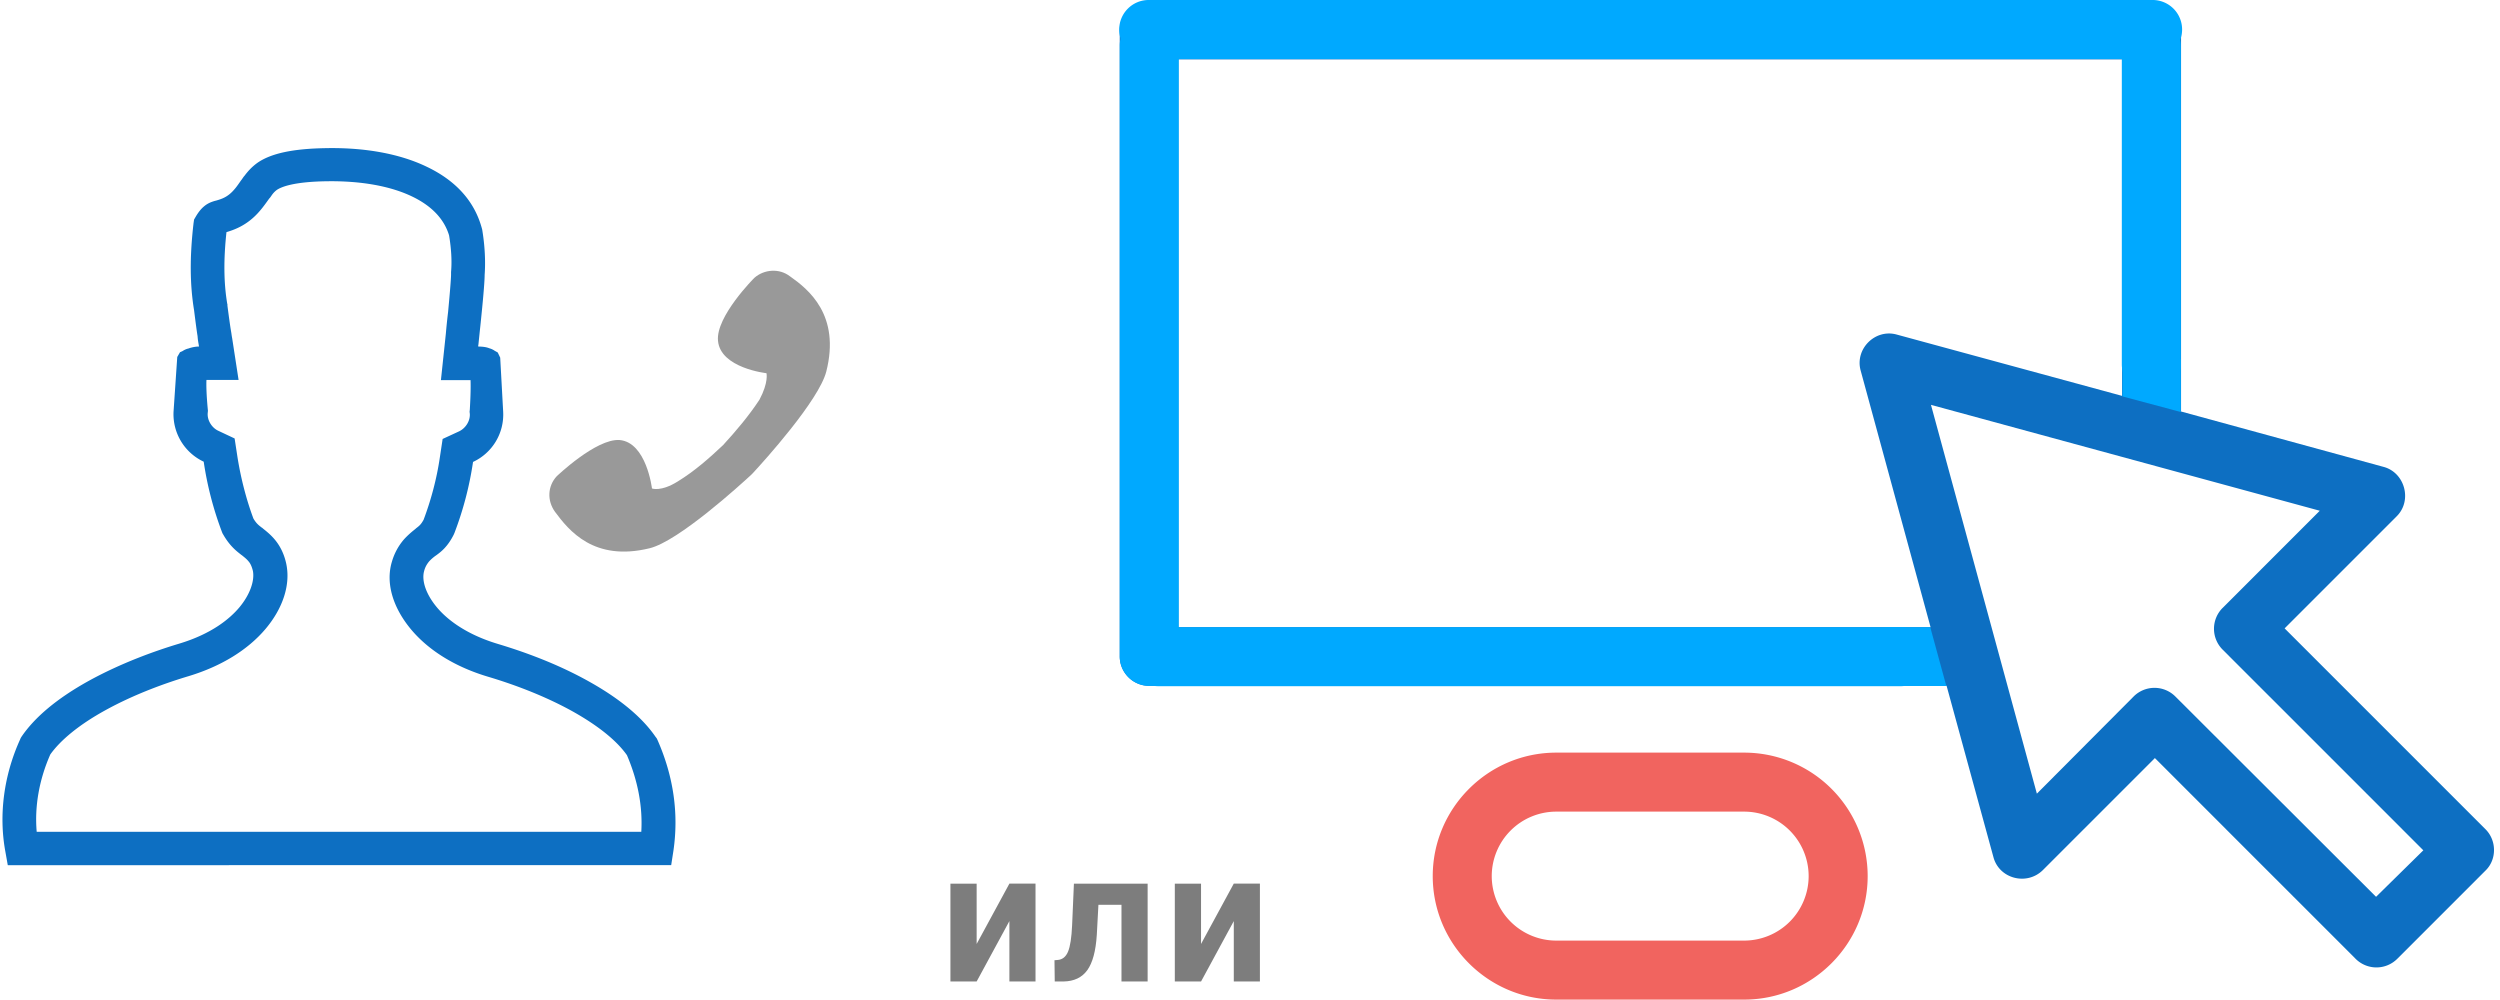
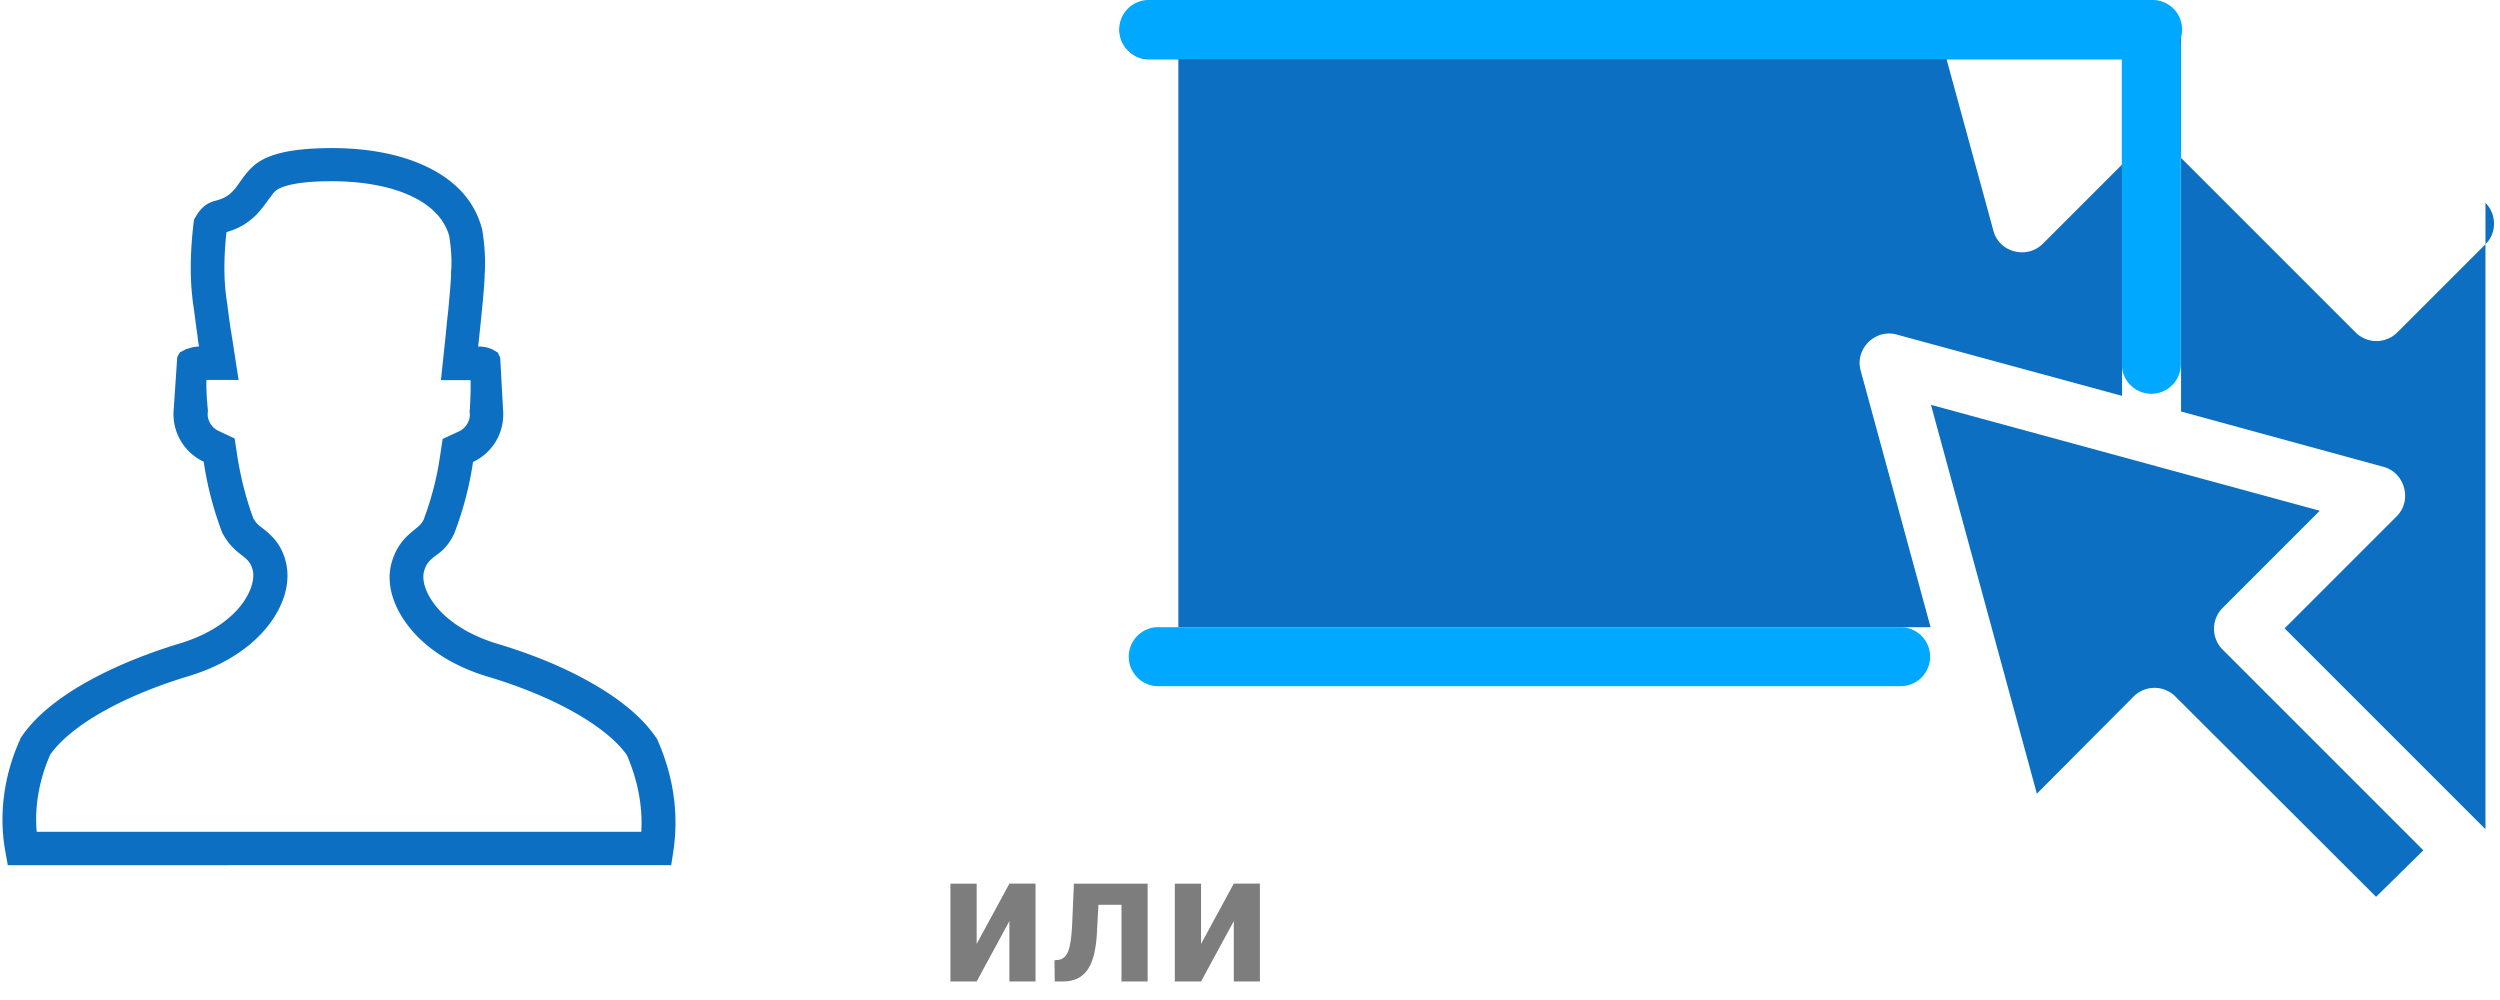
<svg xmlns="http://www.w3.org/2000/svg" width="135" height="54" viewBox="0 0 135 54" fill="none">
  <path d="M54.507 47.716h1.411V53h-1.411v-3.261l-1.768 3.261h-1.416v-5.283h1.416v3.257l1.768-3.257zM61.972 47.716V53H60.56v-4.14h-1.245l-.088 1.63c-.056.87-.227 1.503-.513 1.9-.287.397-.713.6-1.28.61h-.478l-.014-1.147.175-.015c.254-.02.44-.169.557-.449.117-.28.19-.757.22-1.43l.097-2.242h3.98zM66.624 47.716h1.411V53h-1.41v-3.261l-1.768 3.261H63.44v-5.283h1.416v3.257l1.767-3.257z" fill="#7D7D7D" />
-   <path d="M42.655 14.92c-.57-.444-1.393-.38-1.92.084 0 0-2.09 2.089-1.963 3.397.127 1.477 2.617 1.752 2.617 1.752s.127.485-.38 1.434c-.57.866-1.266 1.689-1.962 2.448-.739.697-1.52 1.393-2.448 1.963-.907.57-1.393.38-1.393.38s-.295-2.49-1.751-2.617c-1.266-.084-3.397 1.962-3.397 1.962-.486.528-.528 1.309-.085 1.92.739.992 2.09 2.702 5.107 1.963 1.561-.38 4.916-3.44 5.486-3.967l.042-.042.042-.043c.57-.611 3.567-3.924 3.968-5.486.78-3.06-.971-4.452-1.963-5.149z" fill="#999" />
  <path d="M9.573 19.274l.147-.254.146-.066a.896.896 0 01.307-.134c.187-.067.387-.107.574-.107l-.027-.16a3.976 3.976 0 01-.04-.266l-.013-.147c-.04-.24-.107-.747-.187-1.388-.227-1.387-.24-2.882-.027-4.71l.027-.186.093-.16c.134-.227.28-.414.44-.547.188-.16.361-.227.521-.28.04-.014.094-.027.147-.04.267-.08.614-.174.974-.601.133-.147.28-.374.387-.52l.013-.014c.054-.08.107-.16.147-.2.16-.213.373-.467.707-.707.734-.507 1.921-.76 3.696-.787 2.108-.04 3.99.307 5.43 1 1.575.748 2.575 1.855 2.976 3.296l.026.093c.147.88.187 1.735.134 2.455 0 .28-.054 1.014-.174 2.188-.026.267-.053.534-.08.774l-.08.774c0 .027-.013.067-.013.094v.04c.226 0 .44.026.6.093a.93.93 0 01.307.147l.147.08.133.28.16 2.922a2.817 2.817 0 01-1.627 2.708 18.145 18.145 0 01-1.001 3.83l-.04.093c-.334.667-.694.934-.948 1.12l-.04.027c-.093.067-.24.187-.346.307-.12.147-.214.307-.267.52-.147.534.12 1.281.707 1.975.507.6 1.508 1.428 3.295 1.962 1.241.373 3.096 1.014 4.884 2.014 1.68.934 2.895 1.948 3.615 3.002l.054.067.04.08c.88 1.988 1.16 4.003.867 6.004l-.12.774H.42l-.133-.747c-.36-1.975-.08-4.11.8-6.044l.027-.067.04-.067c.72-1.067 1.935-2.081 3.616-3.015 1.788-.987 3.642-1.641 4.883-2.015 1.788-.534 2.762-1.36 3.269-1.961.56-.667.84-1.428.734-1.975-.054-.213-.12-.387-.24-.52-.107-.134-.254-.24-.348-.32l-.04-.027c-.253-.2-.613-.467-.973-1.094l-.04-.067-.027-.067A18.234 18.234 0 0111 24.931a2.83 2.83 0 01-1.628-2.709l.2-2.948zM1.98 44.918H34.63c.08-1.375-.187-2.762-.774-4.136-.56-.801-1.588-1.615-2.949-2.375-1.641-.908-3.362-1.508-4.523-1.855-1.761-.52-3.202-1.4-4.163-2.535-1-1.187-1.4-2.508-1.067-3.656.133-.467.347-.867.654-1.227.24-.267.493-.467.627-.574l.027-.027c.173-.133.266-.2.413-.467.4-1.067.707-2.201.88-3.389l.147-.974.894-.413c.36-.174.6-.574.574-.947l-.013-.107.013-.12c.04-.68.053-1.201.04-1.588H23.81l.267-2.522c.026-.306.067-.72.12-1.16.147-1.561.16-1.935.16-2.015v-.147c.053-.574.013-1.254-.107-1.974-.266-.881-.934-1.588-1.988-2.095-1.187-.574-2.788-.854-4.616-.827-1.801.026-2.455.306-2.695.466a1.192 1.192 0 00-.28.294c-.04.053-.067.107-.12.16l-.014.014c-.133.186-.32.453-.507.667-.68.8-1.414 1.027-1.801 1.147-.16 1.494-.147 2.722.04 3.856l.013.053v.067c.08.614.147 1.094.187 1.334l.027.16c.013.107.027.187.04.254l.347 2.255h-1.735c-.013.307 0 .8.067 1.534l.013.134-.013.133c-.027.387.227.787.574.947l.88.414.147.96c.187 1.201.494 2.362.867 3.363.16.267.267.347.454.493l.027.014.026.026c.147.12.414.32.667.627.294.36.494.788.6 1.281.24 1.121-.173 2.402-1.12 3.523-.96 1.134-2.388 2.014-4.15 2.548-1.16.347-2.881.947-4.522 1.855-1.375.76-2.389 1.587-2.949 2.375-.6 1.36-.854 2.801-.734 4.176z" fill="#0D6FC2" />
-   <path d="M94.186 40.642h-10.15c-3.672 0-6.668 2.996-6.668 6.668s2.996 6.668 6.668 6.668h10.15c3.671 0 6.668-2.996 6.668-6.668a6.669 6.669 0 00-6.668-6.668zm0 10.15h-10.15a3.485 3.485 0 01-3.482-3.482 3.485 3.485 0 013.482-3.482h10.15a3.485 3.485 0 013.481 3.482 3.485 3.485 0 01-3.481 3.482z" fill="#F1645F" />
-   <path d="M134.215 44.778l-10.846-10.846 6.056-6.056c.844-.844.443-2.343-.696-2.66l-10.952-2.995V1.626a1.58 1.58 0 00-1.582-1.583H62.048c-.865 0-1.582.717-1.582 1.583V35.45c0 .865.717 1.583 1.582 1.583h43.068l2.532 9.263c.317 1.16 1.794 1.54 2.659.697l6.056-6.057 10.846 10.846a1.592 1.592 0 002.237 0l4.79-4.79c.591-.59.591-1.603-.021-2.215zm-70.584-10.91V3.208h50.96v18.169l-12.176-3.313c-1.16-.317-2.257.78-1.941 1.94l3.777 13.864h-40.62zm64.676 14.56l-10.846-10.825a1.592 1.592 0 00-2.237 0l-5.233 5.255-5.719-20.996 20.996 5.718-5.254 5.255a1.592 1.592 0 000 2.236l10.846 10.846-2.553 2.511z" fill="#0D6FC2" />
+   <path d="M134.215 44.778l-10.846-10.846 6.056-6.056c.844-.844.443-2.343-.696-2.66l-10.952-2.995V1.626a1.58 1.58 0 00-1.582-1.583H62.048c-.865 0-1.582.717-1.582 1.583c0 .865.717 1.583 1.582 1.583h43.068l2.532 9.263c.317 1.16 1.794 1.54 2.659.697l6.056-6.057 10.846 10.846a1.592 1.592 0 002.237 0l4.79-4.79c.591-.59.591-1.603-.021-2.215zm-70.584-10.91V3.208h50.96v18.169l-12.176-3.313c-1.16-.317-2.257.78-1.941 1.94l3.777 13.864h-40.62zm64.676 14.56l-10.846-10.825a1.592 1.592 0 00-2.237 0l-5.233 5.255-5.719-20.996 20.996 5.718-5.254 5.255a1.592 1.592 0 000 2.236l10.846 10.846-2.553 2.511z" fill="#0D6FC2" />
  <path d="M60.953 35.46c0-.88.714-1.593 1.594-1.593h40.125a1.594 1.594 0 010 3.187H62.547c-.88 0-1.594-.713-1.594-1.594zM60.438 1.593C60.438.713 61.15 0 62.03 0h54.25a1.594 1.594 0 010 3.187h-54.25c-.88 0-1.593-.714-1.593-1.594z" fill="#00A9FF" />
-   <path d="M104.234 33.867l.868 3.178h-5.071v-.23l1.79-2.948h2.413zM117.766 22.25l-3.157-.844v-3.25l.203.125 2.954 1.125v2.844zM62.06.875c.88 0 1.593.713 1.593 1.593v32.938a1.594 1.594 0 11-3.187 0V2.468c0-.88.713-1.593 1.594-1.593z" fill="#00A9FF" />
  <path d="M116.172.89c.88 0 1.594.714 1.594 1.594V19.67a1.594 1.594 0 01-3.188 0V2.484c0-.88.714-1.594 1.594-1.594z" fill="#00A9FF" />
</svg>